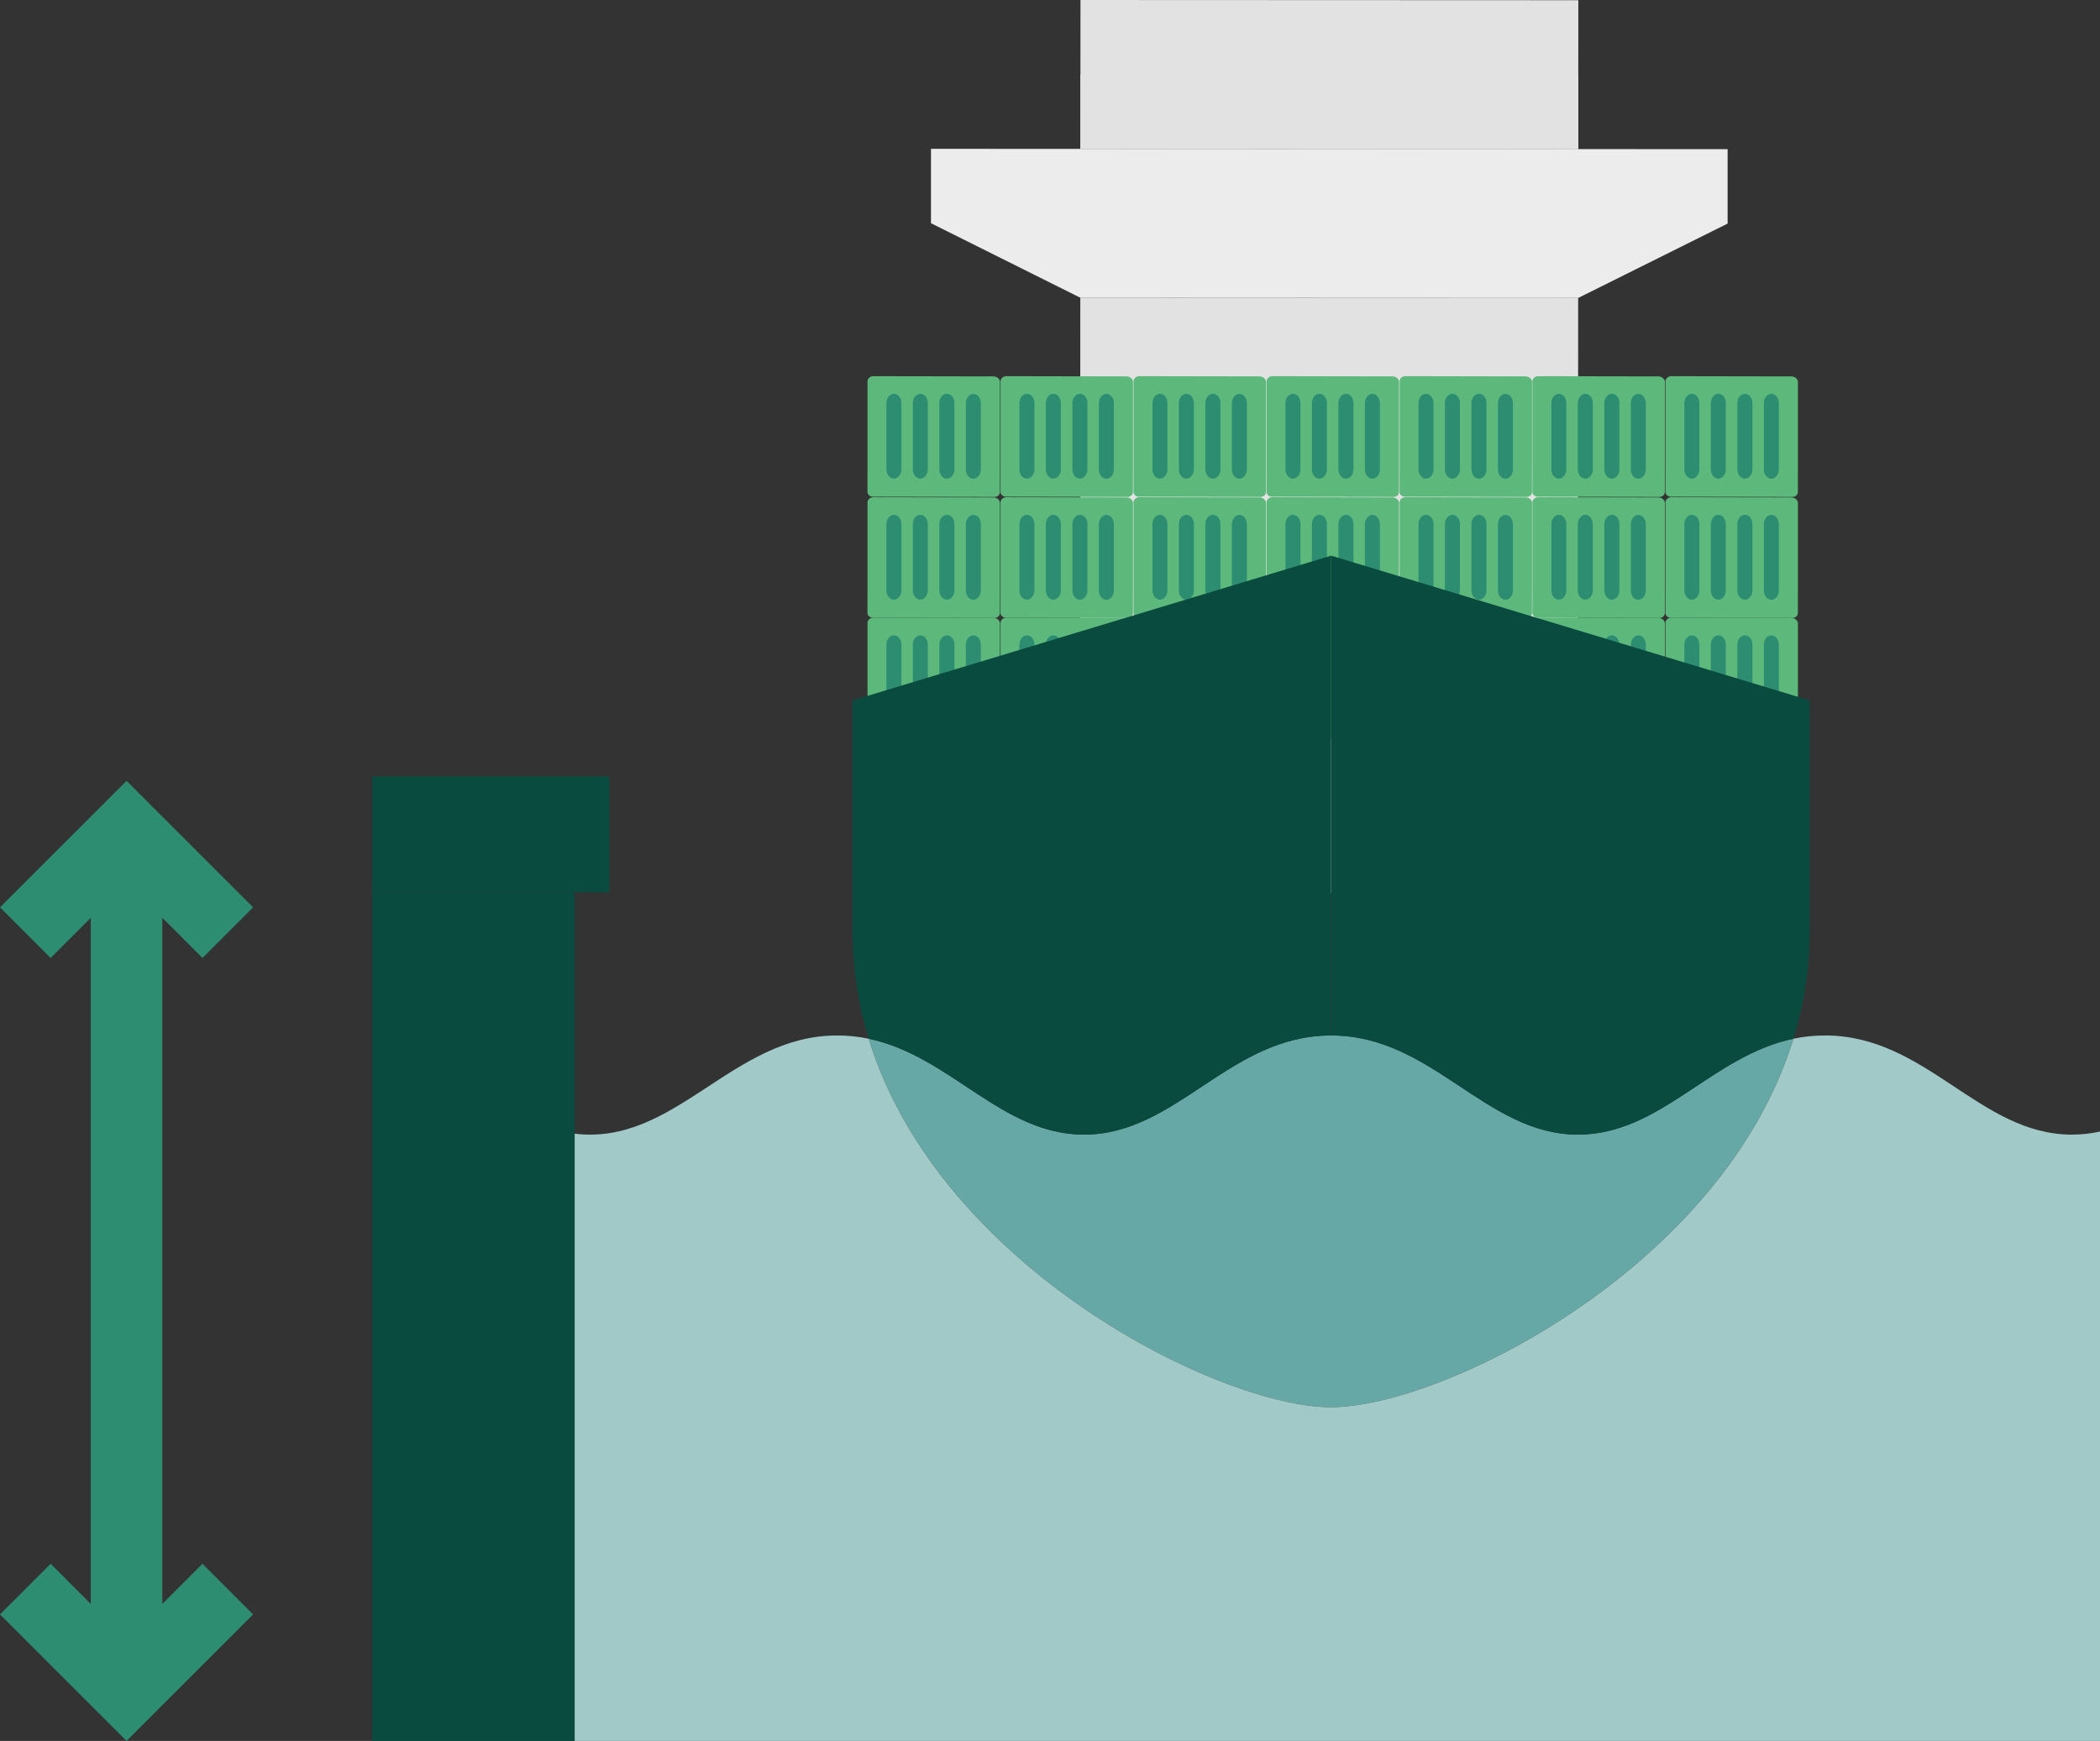
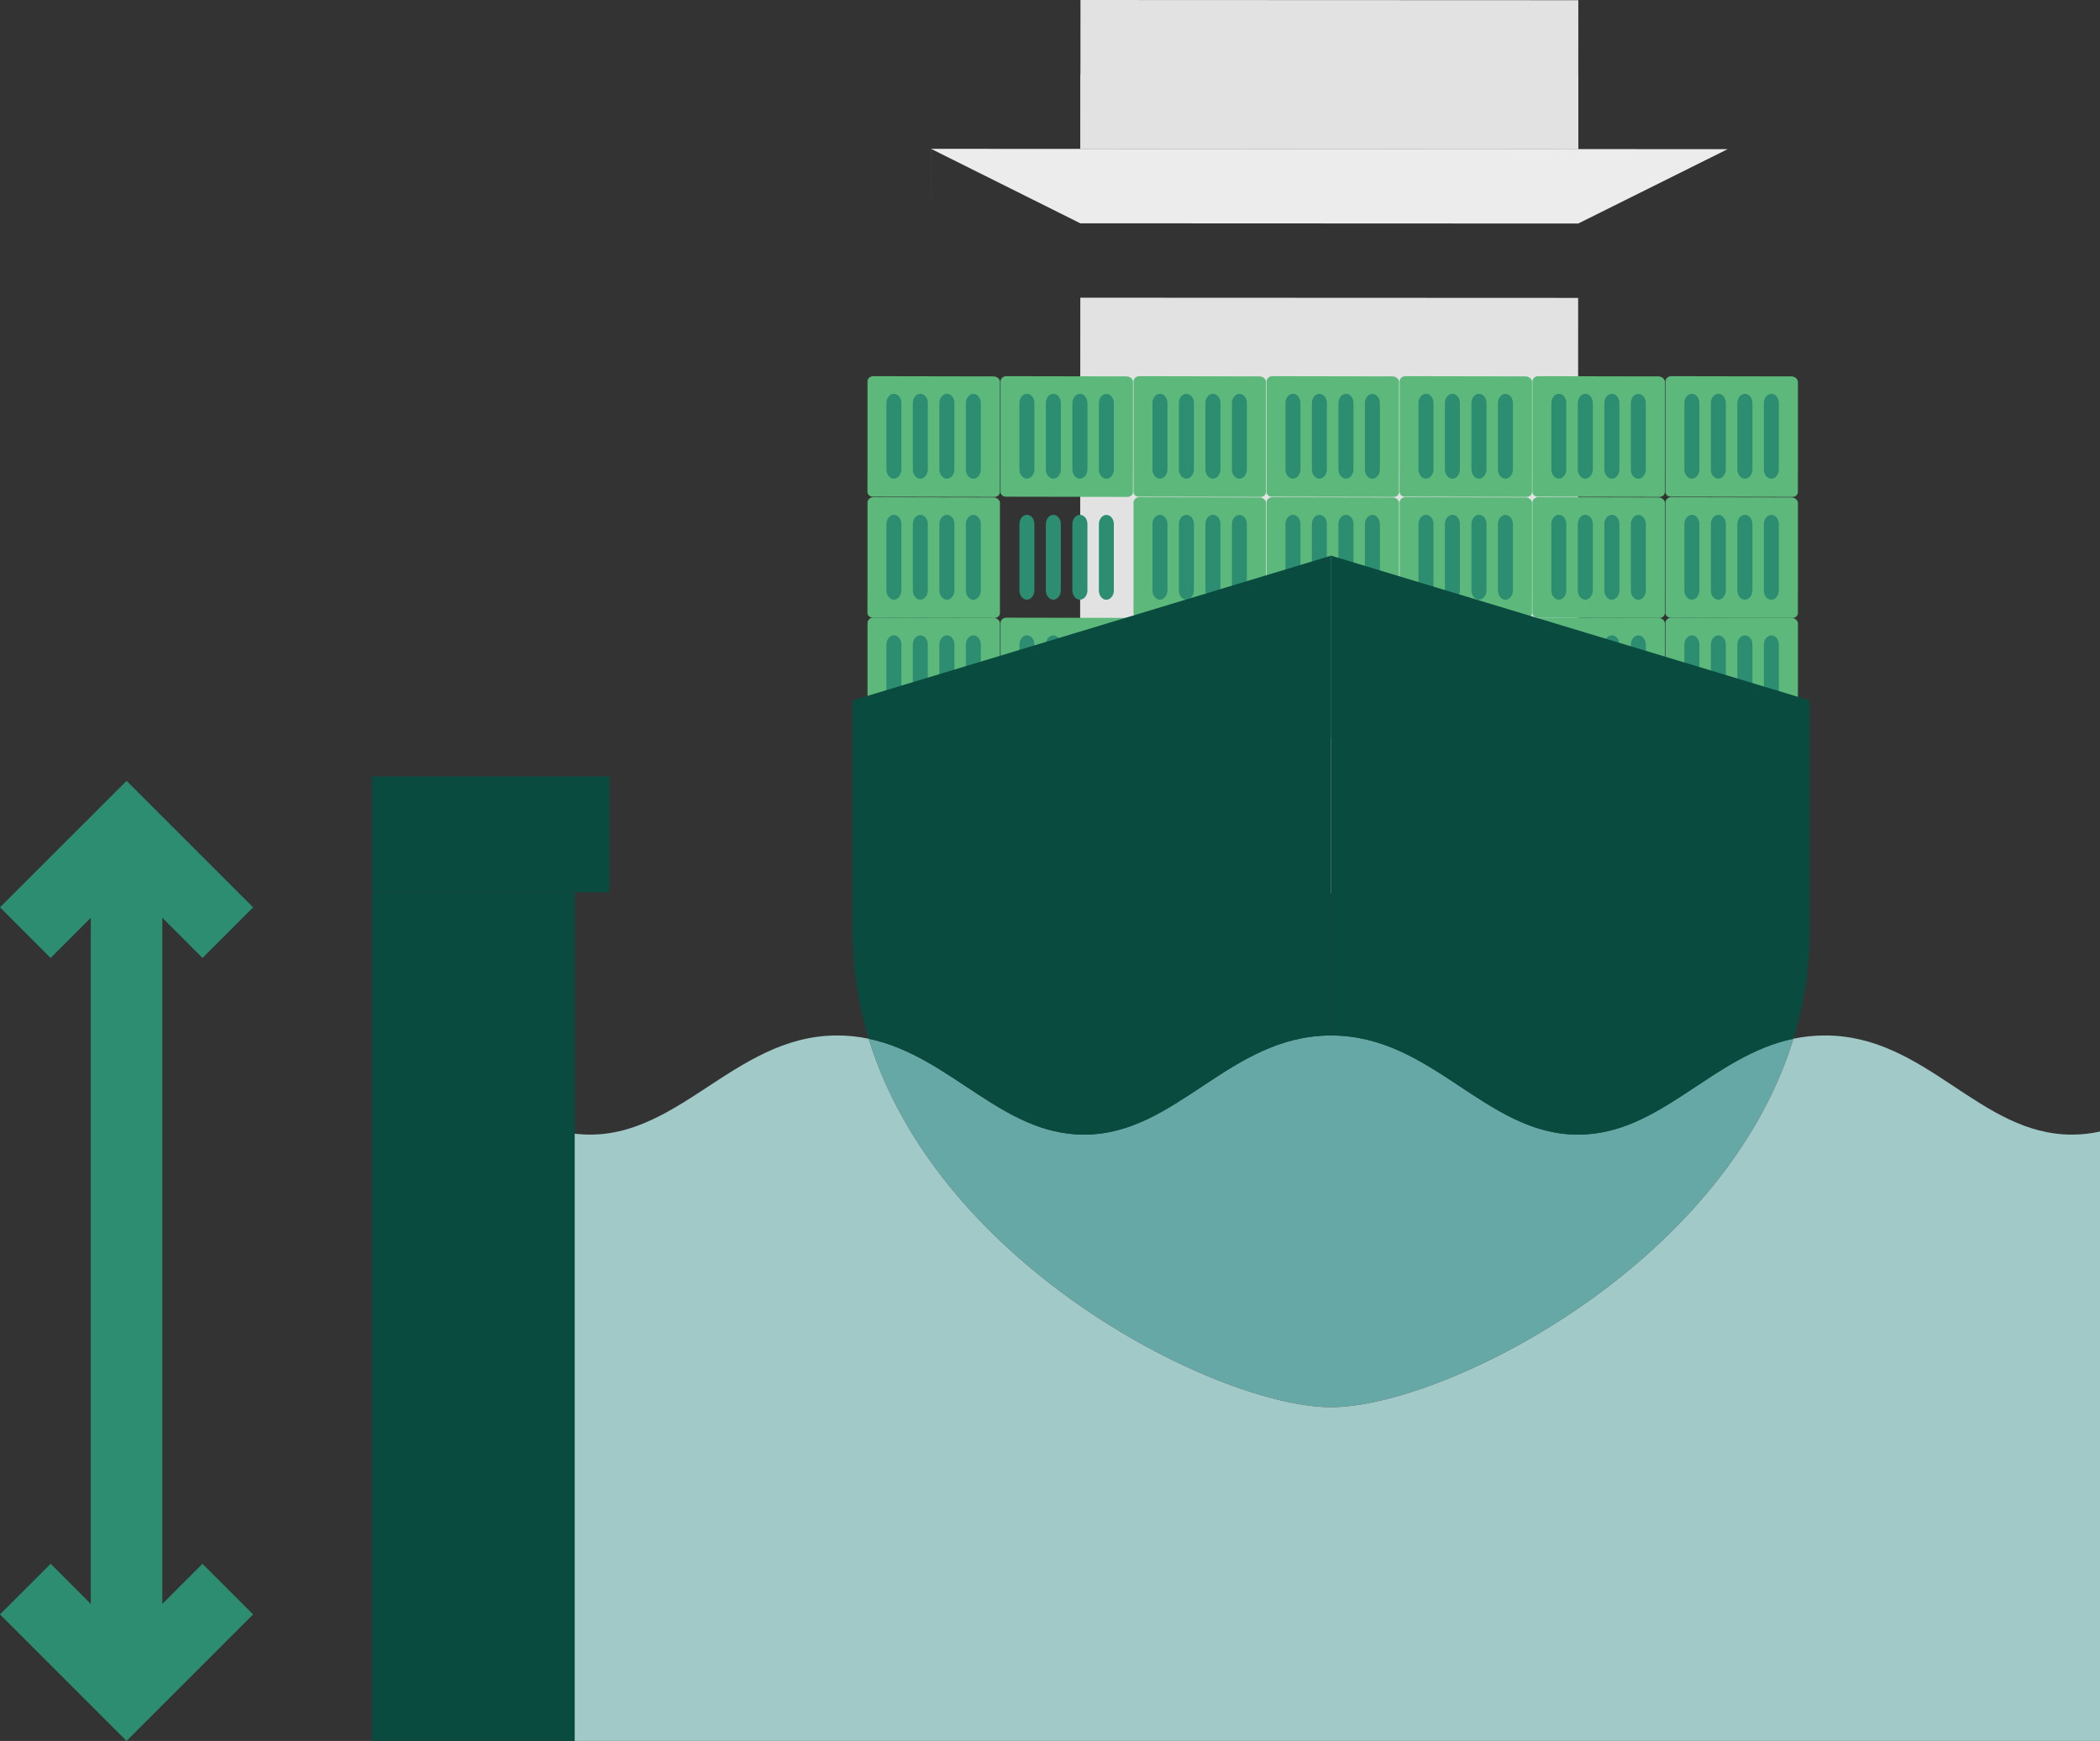
<svg xmlns="http://www.w3.org/2000/svg" id="Layer_2" data-name="Layer 2" viewBox="0 0 489.55 405.92">
  <rect x="0" y="0" width="489.55" height="405.92" fill="#333333" stroke="none" />
  <defs>
    <style>
      .cls-1 {
        fill: #2c8d71;
      }

      .cls-1, .cls-2, .cls-3, .cls-4, .cls-5, .cls-6, .cls-7, .cls-8 {
        stroke-width: 0px;
      }

      .cls-2 {
        fill: #e3e2e2;
      }

      .cls-3 {
        fill: #5db87c;
      }

      .cls-4 {
        fill: #edeced;
      }

      .cls-5, .cls-6 {
        fill: #0a4b3f;
      }

      .cls-5, .cls-7, .cls-8 {
        fill-rule: evenodd;
      }

      .cls-7 {
        fill: #a1c9c7;
      }

      .cls-8 {
        fill: #65a8a6;
      }
    </style>
  </defs>
  <g id="All_phases" data-name="All phases">
    <g>
      <g>
        <g id="Container_ship" data-name="Container ship">
          <path class="cls-2" d="m367.83,208.29l-116.06-.05.07-138.83,116.06.05-.07,138.83Z" />
-           <path class="cls-4" d="m217.03,52.05v-17.35s185.71.08,185.71.08v17.35s-34.83,17.34-34.83,17.34l-116.06-.05-34.81-17.37Z" />
+           <path class="cls-4" d="m217.03,52.05v-17.35s185.71.08,185.71.08s-34.83,17.34-34.83,17.34l-116.06-.05-34.81-17.37Z" />
          <path class="cls-2" d="m367.92,34.76l-116.06-.05.02-34.71,116.06.05-.02,34.71Z" />
          <path class="cls-2" d="m367.92,34.76l-116.06-.05v-17.35s116.07.05,116.07.05v17.35Z" />
        </g>
        <g>
          <g id="Crane_Icon_Color_-_D_orange_container" data-name="Crane Icon Color - D orange container">
            <g>
              <path class="cls-3" d="m233.13,145.45c0-.76-.69-1.38-1.54-1.38l-27.97-.05c-.78-.02-1.39.55-1.39,1.23v20.96s-.01,4.78-.01,4.78c0,.63.56,1.13,1.26,1.13l28.37.05c.69,0,1.25-.5,1.25-1.12v-4.8h.01v-20.81Z" />
              <g>
                <path class="cls-1" d="m225.16,165.79v-15.5c.01-1.17.8-2.14,1.75-2.14s1.74.96,1.74,2.14v15.5c-.01,1.17-.8,2.14-1.75,2.14s-1.74-.97-1.74-2.14" />
                <path class="cls-1" d="m218.98,165.78v-15.5c.01-1.17.8-2.14,1.77-2.14s1.74.96,1.74,2.14v15.5c-.01,1.17-.8,2.14-1.75,2.14-.96.02-1.75-.96-1.75-2.14" />
                <path class="cls-1" d="m212.8,165.78v-15.5c.01-1.17.79-2.14,1.75-2.14s1.74.96,1.74,2.14v15.5c-.01,1.17-.8,2.14-1.75,2.14s-1.74-.97-1.74-2.14" />
                <path class="cls-1" d="m206.64,165.78v-15.5c.01-1.17.79-2.14,1.75-2.14s1.74.96,1.74,2.14v15.5c-.01,1.17-.8,2.14-1.75,2.14s-1.74-.97-1.74-2.14" />
              </g>
            </g>
          </g>
          <g id="Crane_Icon_Color_-_D_orange_container-2" data-name="Crane Icon Color - D orange container">
            <g>
              <path class="cls-3" d="m264.14,145.45c0-.76-.69-1.38-1.54-1.38l-27.97-.05c-.78-.02-1.39.55-1.39,1.23v20.96s-.01,4.78-.01,4.78c0,.63.56,1.13,1.26,1.13l28.37.05c.69,0,1.25-.5,1.25-1.12v-4.8h.01v-20.81Z" />
              <g>
                <path class="cls-1" d="m256.17,165.79v-15.5c.01-1.17.8-2.14,1.75-2.14s1.74.96,1.74,2.14v15.5c-.01,1.17-.8,2.14-1.75,2.14s-1.74-.97-1.74-2.14" />
                <path class="cls-1" d="m249.99,165.78v-15.5c.01-1.17.8-2.14,1.77-2.14s1.74.96,1.74,2.14v15.5c-.01,1.17-.8,2.14-1.75,2.14-.96.02-1.75-.96-1.75-2.14" />
                <path class="cls-1" d="m243.81,165.78v-15.5c.01-1.17.79-2.14,1.75-2.14s1.74.96,1.74,2.14v15.5c-.01,1.17-.8,2.14-1.75,2.14s-1.74-.97-1.74-2.14" />
                <path class="cls-1" d="m237.65,165.78v-15.5c.01-1.17.79-2.14,1.75-2.14s1.74.96,1.74,2.14v15.5c-.01,1.17-.8,2.14-1.75,2.14s-1.74-.97-1.74-2.14" />
              </g>
            </g>
          </g>
          <g id="Crane_Icon_Color_-_D_orange_container-3" data-name="Crane Icon Color - D orange container">
            <g>
              <path class="cls-3" d="m295.15,145.45c0-.76-.69-1.38-1.54-1.38l-27.97-.05c-.78-.02-1.39.55-1.39,1.23v20.96s-.01,4.78-.01,4.78c0,.63.56,1.13,1.26,1.13l28.37.05c.69,0,1.25-.5,1.25-1.12v-4.8h.01v-20.81Z" />
              <g>
                <path class="cls-1" d="m287.18,165.79v-15.5c.01-1.17.8-2.14,1.75-2.14s1.74.96,1.74,2.14v15.5c-.01,1.17-.8,2.14-1.75,2.14s-1.74-.97-1.74-2.14" />
                <path class="cls-1" d="m281,165.78v-15.5c.01-1.17.8-2.14,1.77-2.14s1.74.96,1.74,2.14v15.5c-.01,1.17-.8,2.14-1.75,2.14-.96.02-1.75-.96-1.75-2.14" />
                <path class="cls-1" d="m274.82,165.78v-15.5c.01-1.17.79-2.14,1.75-2.14s1.74.96,1.74,2.14v15.5c-.01,1.17-.8,2.14-1.75,2.14s-1.74-.97-1.74-2.14" />
                <path class="cls-1" d="m268.66,165.78v-15.5c.01-1.17.79-2.14,1.75-2.14s1.74.96,1.74,2.14v15.5c-.01,1.17-.8,2.14-1.75,2.14s-1.74-.97-1.74-2.14" />
              </g>
            </g>
          </g>
          <g id="Crane_Icon_Color_-_D_orange_container-4" data-name="Crane Icon Color - D orange container">
            <g>
              <path class="cls-3" d="m326.16,145.45c0-.76-.69-1.38-1.54-1.38l-27.97-.05c-.78-.02-1.39.55-1.39,1.23v20.96s-.01,4.78-.01,4.78c0,.63.56,1.13,1.26,1.13l28.37.05c.69,0,1.25-.5,1.25-1.12v-4.8h.01v-20.81Z" />
              <g>
-                 <path class="cls-1" d="m318.19,165.79v-15.5c.01-1.17.8-2.14,1.75-2.14s1.74.96,1.74,2.14v15.5c-.01,1.17-.8,2.14-1.75,2.14s-1.74-.97-1.74-2.14" />
                <path class="cls-1" d="m312.01,165.78v-15.5c.01-1.17.8-2.14,1.77-2.14s1.74.96,1.74,2.14v15.5c-.01,1.17-.8,2.14-1.75,2.14-.96.02-1.75-.96-1.75-2.14" />
                <path class="cls-1" d="m305.83,165.78v-15.5c.01-1.17.79-2.14,1.75-2.14s1.74.96,1.74,2.14v15.5c-.01,1.17-.8,2.14-1.75,2.14s-1.74-.97-1.74-2.14" />
                <path class="cls-1" d="m299.67,165.78v-15.5c.01-1.17.79-2.14,1.75-2.14s1.74.96,1.74,2.14v15.5c-.01,1.17-.8,2.14-1.75,2.14s-1.74-.97-1.74-2.14" />
              </g>
            </g>
          </g>
          <g id="Crane_Icon_Color_-_D_orange_container-5" data-name="Crane Icon Color - D orange container">
            <g>
              <path class="cls-3" d="m357.17,145.45c0-.76-.69-1.38-1.54-1.38l-27.97-.05c-.78-.02-1.39.55-1.39,1.23v20.96s-.01,4.78-.01,4.78c0,.63.56,1.13,1.26,1.13l28.37.05c.69,0,1.25-.5,1.25-1.12v-4.8h.01v-20.81Z" />
              <g>
                <path class="cls-1" d="m349.2,165.79v-15.5c.01-1.17.8-2.14,1.75-2.14s1.74.96,1.74,2.14v15.5c-.01,1.17-.8,2.14-1.75,2.14s-1.74-.97-1.74-2.14" />
                <path class="cls-1" d="m343.02,165.78v-15.5c.01-1.17.8-2.14,1.77-2.14s1.74.96,1.74,2.14v15.5c-.01,1.17-.8,2.14-1.75,2.14-.96.02-1.75-.96-1.75-2.14" />
                <path class="cls-1" d="m336.84,165.78v-15.5c.01-1.17.79-2.14,1.75-2.14s1.74.96,1.74,2.14v15.5c-.01,1.17-.8,2.14-1.75,2.14s-1.74-.97-1.74-2.14" />
                <path class="cls-1" d="m330.68,165.78v-15.5c.01-1.17.79-2.14,1.75-2.14s1.74.96,1.74,2.14v15.5c-.01,1.17-.8,2.14-1.75,2.14s-1.74-.97-1.74-2.14" />
              </g>
            </g>
          </g>
          <g id="Crane_Icon_Color_-_D_orange_container-6" data-name="Crane Icon Color - D orange container">
            <g>
              <path class="cls-3" d="m388.14,145.45c0-.76-.69-1.38-1.54-1.38l-27.97-.05c-.78-.02-1.39.55-1.39,1.23v20.96s-.01,4.78-.01,4.78c0,.63.56,1.13,1.26,1.13l28.37.05c.69,0,1.25-.5,1.25-1.12v-4.8h.01v-20.81Z" />
              <g>
                <path class="cls-1" d="m380.18,165.79v-15.5c.01-1.17.8-2.14,1.75-2.14s1.74.96,1.74,2.14v15.5c-.01,1.17-.8,2.14-1.75,2.14s-1.74-.97-1.74-2.14" />
                <path class="cls-1" d="m374,165.78v-15.5c.01-1.17.8-2.14,1.77-2.14s1.74.96,1.74,2.14v15.5c-.01,1.17-.8,2.14-1.75,2.14-.96.02-1.75-.96-1.75-2.14" />
                <path class="cls-1" d="m367.82,165.78v-15.5c.01-1.17.79-2.14,1.75-2.14s1.74.96,1.74,2.14v15.5c-.01,1.17-.8,2.14-1.75,2.14s-1.74-.97-1.74-2.14" />
                <path class="cls-1" d="m361.65,165.78v-15.5c.01-1.17.79-2.14,1.75-2.14s1.74.96,1.74,2.14v15.5c-.01,1.17-.8,2.14-1.75,2.14s-1.74-.97-1.74-2.14" />
              </g>
            </g>
          </g>
          <g id="Crane_Icon_Color_-_D_orange_container-7" data-name="Crane Icon Color - D orange container">
            <g>
              <path class="cls-3" d="m419.15,145.45c0-.76-.69-1.38-1.54-1.38l-27.97-.05c-.78-.02-1.39.55-1.39,1.23v20.96s-.01,4.78-.01,4.78c0,.63.56,1.13,1.26,1.13l28.37.05c.69,0,1.25-.5,1.25-1.12v-4.8h.01v-20.81Z" />
              <g>
                <path class="cls-1" d="m411.19,165.79v-15.5c.01-1.17.8-2.14,1.75-2.14s1.74.96,1.74,2.14v15.5c-.01,1.17-.8,2.14-1.75,2.14s-1.74-.97-1.74-2.14" />
                <path class="cls-1" d="m405.01,165.78v-15.5c.01-1.17.8-2.14,1.77-2.14s1.74.96,1.74,2.14v15.5c-.01,1.17-.8,2.14-1.75,2.14-.96.02-1.75-.96-1.75-2.14" />
                <path class="cls-1" d="m398.83,165.78v-15.5c.01-1.17.79-2.14,1.75-2.14s1.74.96,1.74,2.14v15.5c-.01,1.17-.8,2.14-1.75,2.14s-1.74-.97-1.74-2.14" />
                <path class="cls-1" d="m392.66,165.78v-15.5c.01-1.17.79-2.14,1.75-2.14s1.74.96,1.74,2.14v15.5c-.01,1.17-.8,2.14-1.75,2.14s-1.74-.97-1.74-2.14" />
              </g>
            </g>
          </g>
        </g>
        <g>
          <g id="Crane_Icon_Color_-_D_orange_container-8" data-name="Crane Icon Color - D orange container">
            <g>
              <path class="cls-3" d="m233.13,117.36c0-.76-.69-1.38-1.54-1.38l-27.97-.05c-.78-.02-1.39.55-1.39,1.23v20.96s-.01,4.78-.01,4.78c0,.63.56,1.13,1.26,1.13l28.37.05c.69,0,1.25-.5,1.25-1.12v-4.8h.01v-20.81Z" />
              <g>
                <path class="cls-1" d="m225.16,137.7v-15.5c.01-1.17.8-2.14,1.75-2.14s1.74.96,1.74,2.14v15.5c-.01,1.17-.8,2.14-1.75,2.14s-1.74-.97-1.74-2.14" />
                <path class="cls-1" d="m218.98,137.68v-15.5c.01-1.17.8-2.14,1.77-2.14s1.74.96,1.74,2.14v15.5c-.01,1.17-.8,2.14-1.75,2.14-.96.02-1.75-.96-1.75-2.14" />
                <path class="cls-1" d="m212.8,137.68v-15.5c.01-1.17.79-2.14,1.75-2.14s1.74.96,1.74,2.14v15.5c-.01,1.17-.8,2.14-1.75,2.14s-1.74-.97-1.74-2.14" />
                <path class="cls-1" d="m206.64,137.68v-15.5c.01-1.17.79-2.14,1.75-2.14s1.74.96,1.74,2.14v15.5c-.01,1.17-.8,2.14-1.75,2.14s-1.74-.97-1.74-2.14" />
              </g>
            </g>
          </g>
          <g id="Crane_Icon_Color_-_D_orange_container-9" data-name="Crane Icon Color - D orange container">
            <g>
-               <path class="cls-3" d="m264.14,117.36c0-.76-.69-1.38-1.54-1.38l-27.97-.05c-.78-.02-1.39.55-1.39,1.23v20.96s-.01,4.78-.01,4.78c0,.63.56,1.13,1.26,1.13l28.37.05c.69,0,1.25-.5,1.25-1.12v-4.8h.01v-20.81Z" />
              <g>
                <path class="cls-1" d="m256.17,137.7v-15.5c.01-1.17.8-2.14,1.75-2.14s1.74.96,1.74,2.14v15.5c-.01,1.17-.8,2.14-1.75,2.14s-1.74-.97-1.74-2.14" />
                <path class="cls-1" d="m249.99,137.68v-15.5c.01-1.17.8-2.14,1.77-2.14s1.74.96,1.74,2.14v15.5c-.01,1.17-.8,2.14-1.75,2.14-.96.02-1.75-.96-1.75-2.14" />
                <path class="cls-1" d="m243.81,137.68v-15.5c.01-1.17.79-2.14,1.75-2.14s1.74.96,1.74,2.14v15.5c-.01,1.17-.8,2.14-1.75,2.14s-1.74-.97-1.74-2.14" />
                <path class="cls-1" d="m237.65,137.68v-15.5c.01-1.17.79-2.14,1.75-2.14s1.74.96,1.74,2.14v15.5c-.01,1.17-.8,2.14-1.75,2.14s-1.74-.97-1.74-2.14" />
              </g>
            </g>
          </g>
          <g id="Crane_Icon_Color_-_D_orange_container-10" data-name="Crane Icon Color - D orange container">
            <g>
              <path class="cls-3" d="m295.15,117.36c0-.76-.69-1.38-1.54-1.38l-27.97-.05c-.78-.02-1.39.55-1.39,1.23v20.96s-.01,4.78-.01,4.78c0,.63.56,1.13,1.26,1.13l28.37.05c.69,0,1.25-.5,1.25-1.12v-4.8h.01v-20.81Z" />
              <g>
                <path class="cls-1" d="m287.18,137.7v-15.5c.01-1.17.8-2.14,1.75-2.14s1.74.96,1.74,2.14v15.5c-.01,1.17-.8,2.14-1.75,2.14s-1.74-.97-1.74-2.14" />
                <path class="cls-1" d="m281,137.68v-15.5c.01-1.17.8-2.14,1.77-2.14s1.74.96,1.74,2.14v15.5c-.01,1.17-.8,2.14-1.75,2.14-.96.02-1.75-.96-1.75-2.14" />
                <path class="cls-1" d="m274.82,137.68v-15.5c.01-1.17.79-2.14,1.75-2.14s1.74.96,1.74,2.14v15.5c-.01,1.17-.8,2.14-1.75,2.14s-1.74-.97-1.74-2.14" />
                <path class="cls-1" d="m268.66,137.68v-15.5c.01-1.17.79-2.14,1.75-2.14s1.74.96,1.74,2.14v15.5c-.01,1.17-.8,2.14-1.75,2.14s-1.74-.97-1.74-2.14" />
              </g>
            </g>
          </g>
          <g id="Crane_Icon_Color_-_D_orange_container-11" data-name="Crane Icon Color - D orange container">
            <g>
              <path class="cls-3" d="m326.16,117.36c0-.76-.69-1.38-1.54-1.38l-27.97-.05c-.78-.02-1.39.55-1.39,1.23v20.96s-.01,4.78-.01,4.78c0,.63.56,1.13,1.26,1.13l28.37.05c.69,0,1.25-.5,1.25-1.12v-4.8h.01v-20.81Z" />
              <g>
                <path class="cls-1" d="m318.19,137.7v-15.5c.01-1.17.8-2.14,1.75-2.14s1.74.96,1.74,2.14v15.5c-.01,1.17-.8,2.14-1.75,2.14s-1.74-.97-1.74-2.14" />
                <path class="cls-1" d="m312.01,137.68v-15.5c.01-1.17.8-2.14,1.77-2.14s1.74.96,1.74,2.14v15.5c-.01,1.17-.8,2.14-1.75,2.14-.96.02-1.75-.96-1.75-2.14" />
                <path class="cls-1" d="m305.83,137.68v-15.5c.01-1.17.79-2.14,1.75-2.14s1.74.96,1.74,2.14v15.5c-.01,1.17-.8,2.14-1.75,2.14s-1.74-.97-1.74-2.14" />
                <path class="cls-1" d="m299.67,137.68v-15.5c.01-1.17.79-2.14,1.75-2.14s1.74.96,1.74,2.14v15.5c-.01,1.17-.8,2.14-1.75,2.14s-1.74-.97-1.74-2.14" />
              </g>
            </g>
          </g>
          <g id="Crane_Icon_Color_-_D_orange_container-12" data-name="Crane Icon Color - D orange container">
            <g>
              <path class="cls-3" d="m357.17,117.36c0-.76-.69-1.38-1.54-1.38l-27.97-.05c-.78-.02-1.39.55-1.39,1.23v20.96s-.01,4.78-.01,4.78c0,.63.56,1.13,1.26,1.13l28.37.05c.69,0,1.25-.5,1.25-1.12v-4.8h.01v-20.81Z" />
              <g>
                <path class="cls-1" d="m349.2,137.7v-15.5c.01-1.17.8-2.14,1.75-2.14s1.74.96,1.74,2.14v15.5c-.01,1.17-.8,2.14-1.75,2.14s-1.74-.97-1.74-2.14" />
                <path class="cls-1" d="m343.02,137.68v-15.5c.01-1.17.8-2.14,1.77-2.14s1.74.96,1.74,2.14v15.5c-.01,1.17-.8,2.14-1.75,2.14-.96.02-1.75-.96-1.75-2.14" />
                <path class="cls-1" d="m336.84,137.68v-15.5c.01-1.17.79-2.14,1.75-2.14s1.74.96,1.74,2.14v15.5c-.01,1.17-.8,2.14-1.75,2.14s-1.74-.97-1.74-2.14" />
                <path class="cls-1" d="m330.68,137.68v-15.5c.01-1.17.79-2.14,1.75-2.14s1.74.96,1.74,2.14v15.5c-.01,1.17-.8,2.14-1.75,2.14s-1.74-.97-1.74-2.14" />
              </g>
            </g>
          </g>
          <g id="Crane_Icon_Color_-_D_orange_container-13" data-name="Crane Icon Color - D orange container">
            <g>
              <path class="cls-3" d="m388.14,117.36c0-.76-.69-1.38-1.54-1.38l-27.97-.05c-.78-.02-1.39.55-1.39,1.23v20.96s-.01,4.78-.01,4.78c0,.63.56,1.13,1.26,1.13l28.37.05c.69,0,1.25-.5,1.25-1.12v-4.8h.01v-20.81Z" />
              <g>
                <path class="cls-1" d="m380.18,137.7v-15.5c.01-1.17.8-2.14,1.75-2.14s1.74.96,1.74,2.14v15.5c-.01,1.17-.8,2.14-1.75,2.14s-1.74-.97-1.74-2.14" />
                <path class="cls-1" d="m374,137.68v-15.5c.01-1.17.8-2.14,1.77-2.14s1.74.96,1.74,2.14v15.5c-.01,1.17-.8,2.14-1.75,2.14-.96.02-1.75-.96-1.75-2.14" />
                <path class="cls-1" d="m367.82,137.68v-15.5c.01-1.17.79-2.14,1.75-2.14s1.74.96,1.74,2.14v15.5c-.01,1.17-.8,2.14-1.75,2.14s-1.74-.97-1.74-2.14" />
                <path class="cls-1" d="m361.65,137.68v-15.5c.01-1.17.79-2.14,1.75-2.14s1.74.96,1.74,2.14v15.5c-.01,1.17-.8,2.14-1.75,2.14s-1.74-.97-1.74-2.14" />
              </g>
            </g>
          </g>
          <g id="Crane_Icon_Color_-_D_orange_container-14" data-name="Crane Icon Color - D orange container">
            <g>
              <path class="cls-3" d="m419.15,117.36c0-.76-.69-1.38-1.54-1.38l-27.97-.05c-.78-.02-1.39.55-1.39,1.23v20.96s-.01,4.78-.01,4.78c0,.63.56,1.13,1.26,1.13l28.37.05c.69,0,1.25-.5,1.25-1.12v-4.8h.01v-20.81Z" />
              <g>
                <path class="cls-1" d="m411.19,137.7v-15.5c.01-1.17.8-2.14,1.75-2.14s1.74.96,1.74,2.14v15.5c-.01,1.17-.8,2.14-1.75,2.14s-1.74-.97-1.74-2.14" />
                <path class="cls-1" d="m405.01,137.68v-15.5c.01-1.17.8-2.14,1.77-2.14s1.74.96,1.74,2.14v15.5c-.01,1.17-.8,2.14-1.75,2.14-.96.02-1.75-.96-1.75-2.14" />
                <path class="cls-1" d="m398.83,137.68v-15.5c.01-1.17.79-2.14,1.75-2.14s1.74.96,1.74,2.14v15.5c-.01,1.17-.8,2.14-1.75,2.14s-1.74-.97-1.74-2.14" />
                <path class="cls-1" d="m392.66,137.68v-15.5c.01-1.17.79-2.14,1.75-2.14s1.74.96,1.74,2.14v15.5c-.01,1.17-.8,2.14-1.75,2.14s-1.74-.97-1.74-2.14" />
              </g>
            </g>
          </g>
        </g>
        <g>
          <g id="Crane_Icon_Color_-_D_orange_container-15" data-name="Crane Icon Color - D orange container">
            <g>
              <path class="cls-3" d="m233.13,89.14c0-.76-.69-1.38-1.54-1.38l-27.97-.05c-.78-.02-1.39.55-1.39,1.23v20.96s-.01,4.78-.01,4.78c0,.63.56,1.13,1.26,1.13l28.37.05c.69,0,1.25-.5,1.25-1.12v-4.8h.01v-20.81Z" />
              <g>
                <path class="cls-1" d="m225.16,109.48v-15.5c.01-1.17.8-2.14,1.75-2.14s1.74.96,1.74,2.14v15.5c-.01,1.17-.8,2.14-1.75,2.14s-1.74-.97-1.74-2.14" />
                <path class="cls-1" d="m218.98,109.46v-15.5c.01-1.17.8-2.14,1.77-2.14s1.74.96,1.74,2.14v15.5c-.01,1.17-.8,2.14-1.75,2.14-.96.02-1.75-.96-1.75-2.14" />
                <path class="cls-1" d="m212.8,109.46v-15.5c.01-1.17.79-2.14,1.75-2.14s1.74.96,1.74,2.14v15.5c-.01,1.17-.8,2.14-1.75,2.14s-1.74-.97-1.74-2.14" />
                <path class="cls-1" d="m206.64,109.46v-15.5c.01-1.17.79-2.14,1.75-2.14s1.74.96,1.74,2.14v15.5c-.01,1.17-.8,2.14-1.75,2.14s-1.74-.97-1.74-2.14" />
              </g>
            </g>
          </g>
          <g id="Crane_Icon_Color_-_D_orange_container-16" data-name="Crane Icon Color - D orange container">
            <g>
              <path class="cls-3" d="m264.14,89.14c0-.76-.69-1.38-1.54-1.38l-27.97-.05c-.78-.02-1.39.55-1.39,1.23v20.96s-.01,4.78-.01,4.78c0,.63.56,1.13,1.26,1.13l28.37.05c.69,0,1.25-.5,1.25-1.12v-4.8h.01v-20.81Z" />
              <g>
                <path class="cls-1" d="m256.17,109.48v-15.5c.01-1.17.8-2.14,1.75-2.14s1.74.96,1.74,2.14v15.5c-.01,1.17-.8,2.14-1.75,2.14s-1.74-.97-1.74-2.14" />
                <path class="cls-1" d="m249.99,109.46v-15.5c.01-1.17.8-2.14,1.77-2.14s1.74.96,1.74,2.14v15.5c-.01,1.17-.8,2.14-1.75,2.14-.96.02-1.75-.96-1.75-2.14" />
                <path class="cls-1" d="m243.81,109.46v-15.5c.01-1.17.79-2.14,1.75-2.14s1.74.96,1.74,2.14v15.5c-.01,1.17-.8,2.14-1.75,2.14s-1.74-.97-1.74-2.14" />
                <path class="cls-1" d="m237.65,109.46v-15.5c.01-1.17.79-2.14,1.75-2.14s1.74.96,1.74,2.14v15.5c-.01,1.17-.8,2.14-1.75,2.14s-1.74-.97-1.74-2.14" />
              </g>
            </g>
          </g>
          <g id="Crane_Icon_Color_-_D_orange_container-17" data-name="Crane Icon Color - D orange container">
            <g>
              <path class="cls-3" d="m295.15,89.14c0-.76-.69-1.38-1.54-1.38l-27.97-.05c-.78-.02-1.39.55-1.39,1.23v20.96s-.01,4.78-.01,4.78c0,.63.56,1.13,1.26,1.13l28.37.05c.69,0,1.25-.5,1.25-1.12v-4.8h.01v-20.81Z" />
              <g>
                <path class="cls-1" d="m287.18,109.48v-15.5c.01-1.17.8-2.14,1.75-2.14s1.74.96,1.74,2.14v15.5c-.01,1.17-.8,2.14-1.75,2.14s-1.74-.97-1.74-2.14" />
                <path class="cls-1" d="m281,109.46v-15.5c.01-1.17.8-2.14,1.77-2.14s1.74.96,1.74,2.14v15.5c-.01,1.17-.8,2.14-1.75,2.14-.96.02-1.75-.96-1.75-2.14" />
                <path class="cls-1" d="m274.82,109.46v-15.5c.01-1.17.79-2.14,1.75-2.14s1.74.96,1.74,2.14v15.5c-.01,1.17-.8,2.14-1.75,2.14s-1.74-.97-1.74-2.14" />
                <path class="cls-1" d="m268.66,109.46v-15.5c.01-1.17.79-2.14,1.75-2.14s1.74.96,1.74,2.14v15.5c-.01,1.17-.8,2.14-1.75,2.14s-1.74-.97-1.74-2.14" />
              </g>
            </g>
          </g>
          <g id="Crane_Icon_Color_-_D_orange_container-18" data-name="Crane Icon Color - D orange container">
            <g>
              <path class="cls-3" d="m326.16,89.14c0-.76-.69-1.38-1.54-1.38l-27.97-.05c-.78-.02-1.39.55-1.39,1.23v20.96s-.01,4.78-.01,4.78c0,.63.56,1.13,1.26,1.13l28.37.05c.69,0,1.25-.5,1.25-1.12v-4.8h.01v-20.81Z" />
              <g>
                <path class="cls-1" d="m318.19,109.48v-15.5c.01-1.17.8-2.14,1.75-2.14s1.74.96,1.74,2.14v15.5c-.01,1.17-.8,2.14-1.75,2.14s-1.74-.97-1.74-2.14" />
                <path class="cls-1" d="m312.01,109.46v-15.5c.01-1.17.8-2.14,1.77-2.14s1.74.96,1.74,2.14v15.5c-.01,1.17-.8,2.14-1.75,2.14-.96.02-1.75-.96-1.75-2.14" />
                <path class="cls-1" d="m305.83,109.46v-15.5c.01-1.17.79-2.14,1.75-2.14s1.74.96,1.74,2.14v15.5c-.01,1.17-.8,2.14-1.75,2.14s-1.74-.97-1.74-2.14" />
                <path class="cls-1" d="m299.67,109.46v-15.5c.01-1.17.79-2.14,1.75-2.14s1.74.96,1.74,2.14v15.5c-.01,1.17-.8,2.14-1.75,2.14s-1.74-.97-1.74-2.14" />
              </g>
            </g>
          </g>
          <g id="Crane_Icon_Color_-_D_orange_container-19" data-name="Crane Icon Color - D orange container">
            <g>
              <path class="cls-3" d="m357.17,89.14c0-.76-.69-1.38-1.54-1.38l-27.97-.05c-.78-.02-1.39.55-1.39,1.23v20.96s-.01,4.78-.01,4.78c0,.63.56,1.13,1.26,1.13l28.37.05c.69,0,1.25-.5,1.25-1.12v-4.8h.01v-20.81Z" />
              <g>
                <path class="cls-1" d="m349.2,109.48v-15.5c.01-1.17.8-2.14,1.75-2.14s1.74.96,1.74,2.14v15.5c-.01,1.17-.8,2.14-1.75,2.14s-1.74-.97-1.74-2.14" />
                <path class="cls-1" d="m343.02,109.46v-15.5c.01-1.17.8-2.14,1.77-2.14s1.74.96,1.74,2.14v15.5c-.01,1.17-.8,2.14-1.75,2.14-.96.02-1.75-.96-1.75-2.14" />
                <path class="cls-1" d="m336.84,109.46v-15.5c.01-1.17.79-2.14,1.75-2.14s1.74.96,1.74,2.14v15.5c-.01,1.17-.8,2.14-1.75,2.14s-1.74-.97-1.74-2.14" />
                <path class="cls-1" d="m330.68,109.46v-15.5c.01-1.17.79-2.14,1.75-2.14s1.74.96,1.74,2.14v15.5c-.01,1.17-.8,2.14-1.75,2.14s-1.74-.97-1.74-2.14" />
              </g>
            </g>
          </g>
          <g id="Crane_Icon_Color_-_D_orange_container-20" data-name="Crane Icon Color - D orange container">
            <g>
              <path class="cls-3" d="m388.14,89.14c0-.76-.69-1.38-1.54-1.38l-27.97-.05c-.78-.02-1.39.55-1.39,1.23v20.96s-.01,4.78-.01,4.78c0,.63.56,1.13,1.26,1.13l28.37.05c.69,0,1.25-.5,1.25-1.12v-4.8h.01v-20.81Z" />
              <g>
                <path class="cls-1" d="m380.18,109.48v-15.5c.01-1.17.8-2.14,1.75-2.14s1.74.96,1.74,2.14v15.5c-.01,1.17-.8,2.14-1.75,2.14s-1.74-.97-1.74-2.14" />
                <path class="cls-1" d="m374,109.46v-15.5c.01-1.17.8-2.14,1.77-2.14s1.74.96,1.74,2.14v15.5c-.01,1.17-.8,2.14-1.75,2.14-.96.02-1.75-.96-1.75-2.14" />
                <path class="cls-1" d="m367.82,109.46v-15.5c.01-1.17.79-2.14,1.75-2.14s1.74.96,1.74,2.14v15.5c-.01,1.17-.8,2.14-1.75,2.14s-1.74-.97-1.74-2.14" />
                <path class="cls-1" d="m361.65,109.46v-15.5c.01-1.17.79-2.14,1.75-2.14s1.74.96,1.74,2.14v15.5c-.01,1.17-.8,2.14-1.75,2.14s-1.74-.97-1.74-2.14" />
              </g>
            </g>
          </g>
          <g id="Crane_Icon_Color_-_D_orange_container-21" data-name="Crane Icon Color - D orange container">
            <g>
              <path class="cls-3" d="m419.15,89.14c0-.76-.69-1.38-1.54-1.38l-27.97-.05c-.78-.02-1.39.55-1.39,1.23v20.96s-.01,4.78-.01,4.78c0,.63.56,1.13,1.26,1.13l28.37.05c.69,0,1.25-.5,1.25-1.12v-4.8h.01v-20.81Z" />
              <g>
                <path class="cls-1" d="m411.19,109.48v-15.5c.01-1.17.8-2.14,1.75-2.14s1.74.96,1.74,2.14v15.5c-.01,1.17-.8,2.14-1.75,2.14s-1.74-.97-1.74-2.14" />
                <path class="cls-1" d="m405.01,109.46v-15.5c.01-1.17.8-2.14,1.77-2.14s1.74.96,1.74,2.14v15.5c-.01,1.17-.8,2.14-1.75,2.14-.96.02-1.75-.96-1.75-2.14" />
                <path class="cls-1" d="m398.83,109.46v-15.5c.01-1.17.79-2.14,1.75-2.14s1.74.96,1.74,2.14v15.5c-.01,1.17-.8,2.14-1.75,2.14s-1.74-.97-1.74-2.14" />
                <path class="cls-1" d="m392.66,109.46v-15.5c.01-1.17.79-2.14,1.75-2.14s1.74.96,1.74,2.14v15.5c-.01,1.17-.8,2.14-1.75,2.14s-1.74-.97-1.74-2.14" />
              </g>
            </g>
          </g>
        </g>
        <path class="cls-8" d="m202.5,242.19c16.39,53.42,81.92,85.92,107.79,85.92s91.4-32.5,107.79-85.92c-19.12,4-30.94,22.36-50.22,22.36-21.63,0-33.87-23.12-57.58-23.12s-35.94,23.12-57.58,23.12c-19.28,0-31.1-18.36-50.22-22.36Z" />
        <path class="cls-5" d="m142.07,181.03h-55.33v26.99h55.33v-26.99Z" />
        <rect class="cls-6" x="86.74" y="208.02" width="47.23" height="197.9" />
        <path class="cls-5" d="m202.5,242.19c19.12,4,30.94,22.36,50.22,22.36,21.63,0,33.87-23.12,57.58-23.12v-111.87l-111.55,33.74v53.98c0,8.73,1.35,17.05,3.76,24.91Z" />
        <path class="cls-5" d="m310.3,129.56v111.87c23.7,0,35.94,23.12,57.58,23.12,19.28,0,31.1-18.36,50.22-22.36,2.41-7.86,3.76-16.18,3.76-24.91v-53.98l-111.55-33.74Z" />
      </g>
      <path class="cls-1" d="m37.85,214l9.36,9.36,11.8-11.8-29.5-29.5L0,211.56l11.8,11.8,9.36-9.36v159.97s-9.35-9.36-9.35-9.36L0,376.42l29.5,29.5,29.5-29.5-11.8-11.8-9.36,9.36v-159.97Z" />
      <path class="cls-7" d="m489.55,263.83c-2.09.46-4.25.72-6.53.72-21.63,0-33.87-23.12-57.58-23.12-2.58,0-5.02.27-7.36.76-16.39,53.42-81.92,85.92-107.79,85.92s-91.4-32.5-107.79-85.92c-2.34-.49-4.78-.76-7.36-.76-24.53,0-37.65,25.73-61.17,22.9v141.59h355.58v-142.09Z" />
    </g>
  </g>
</svg>